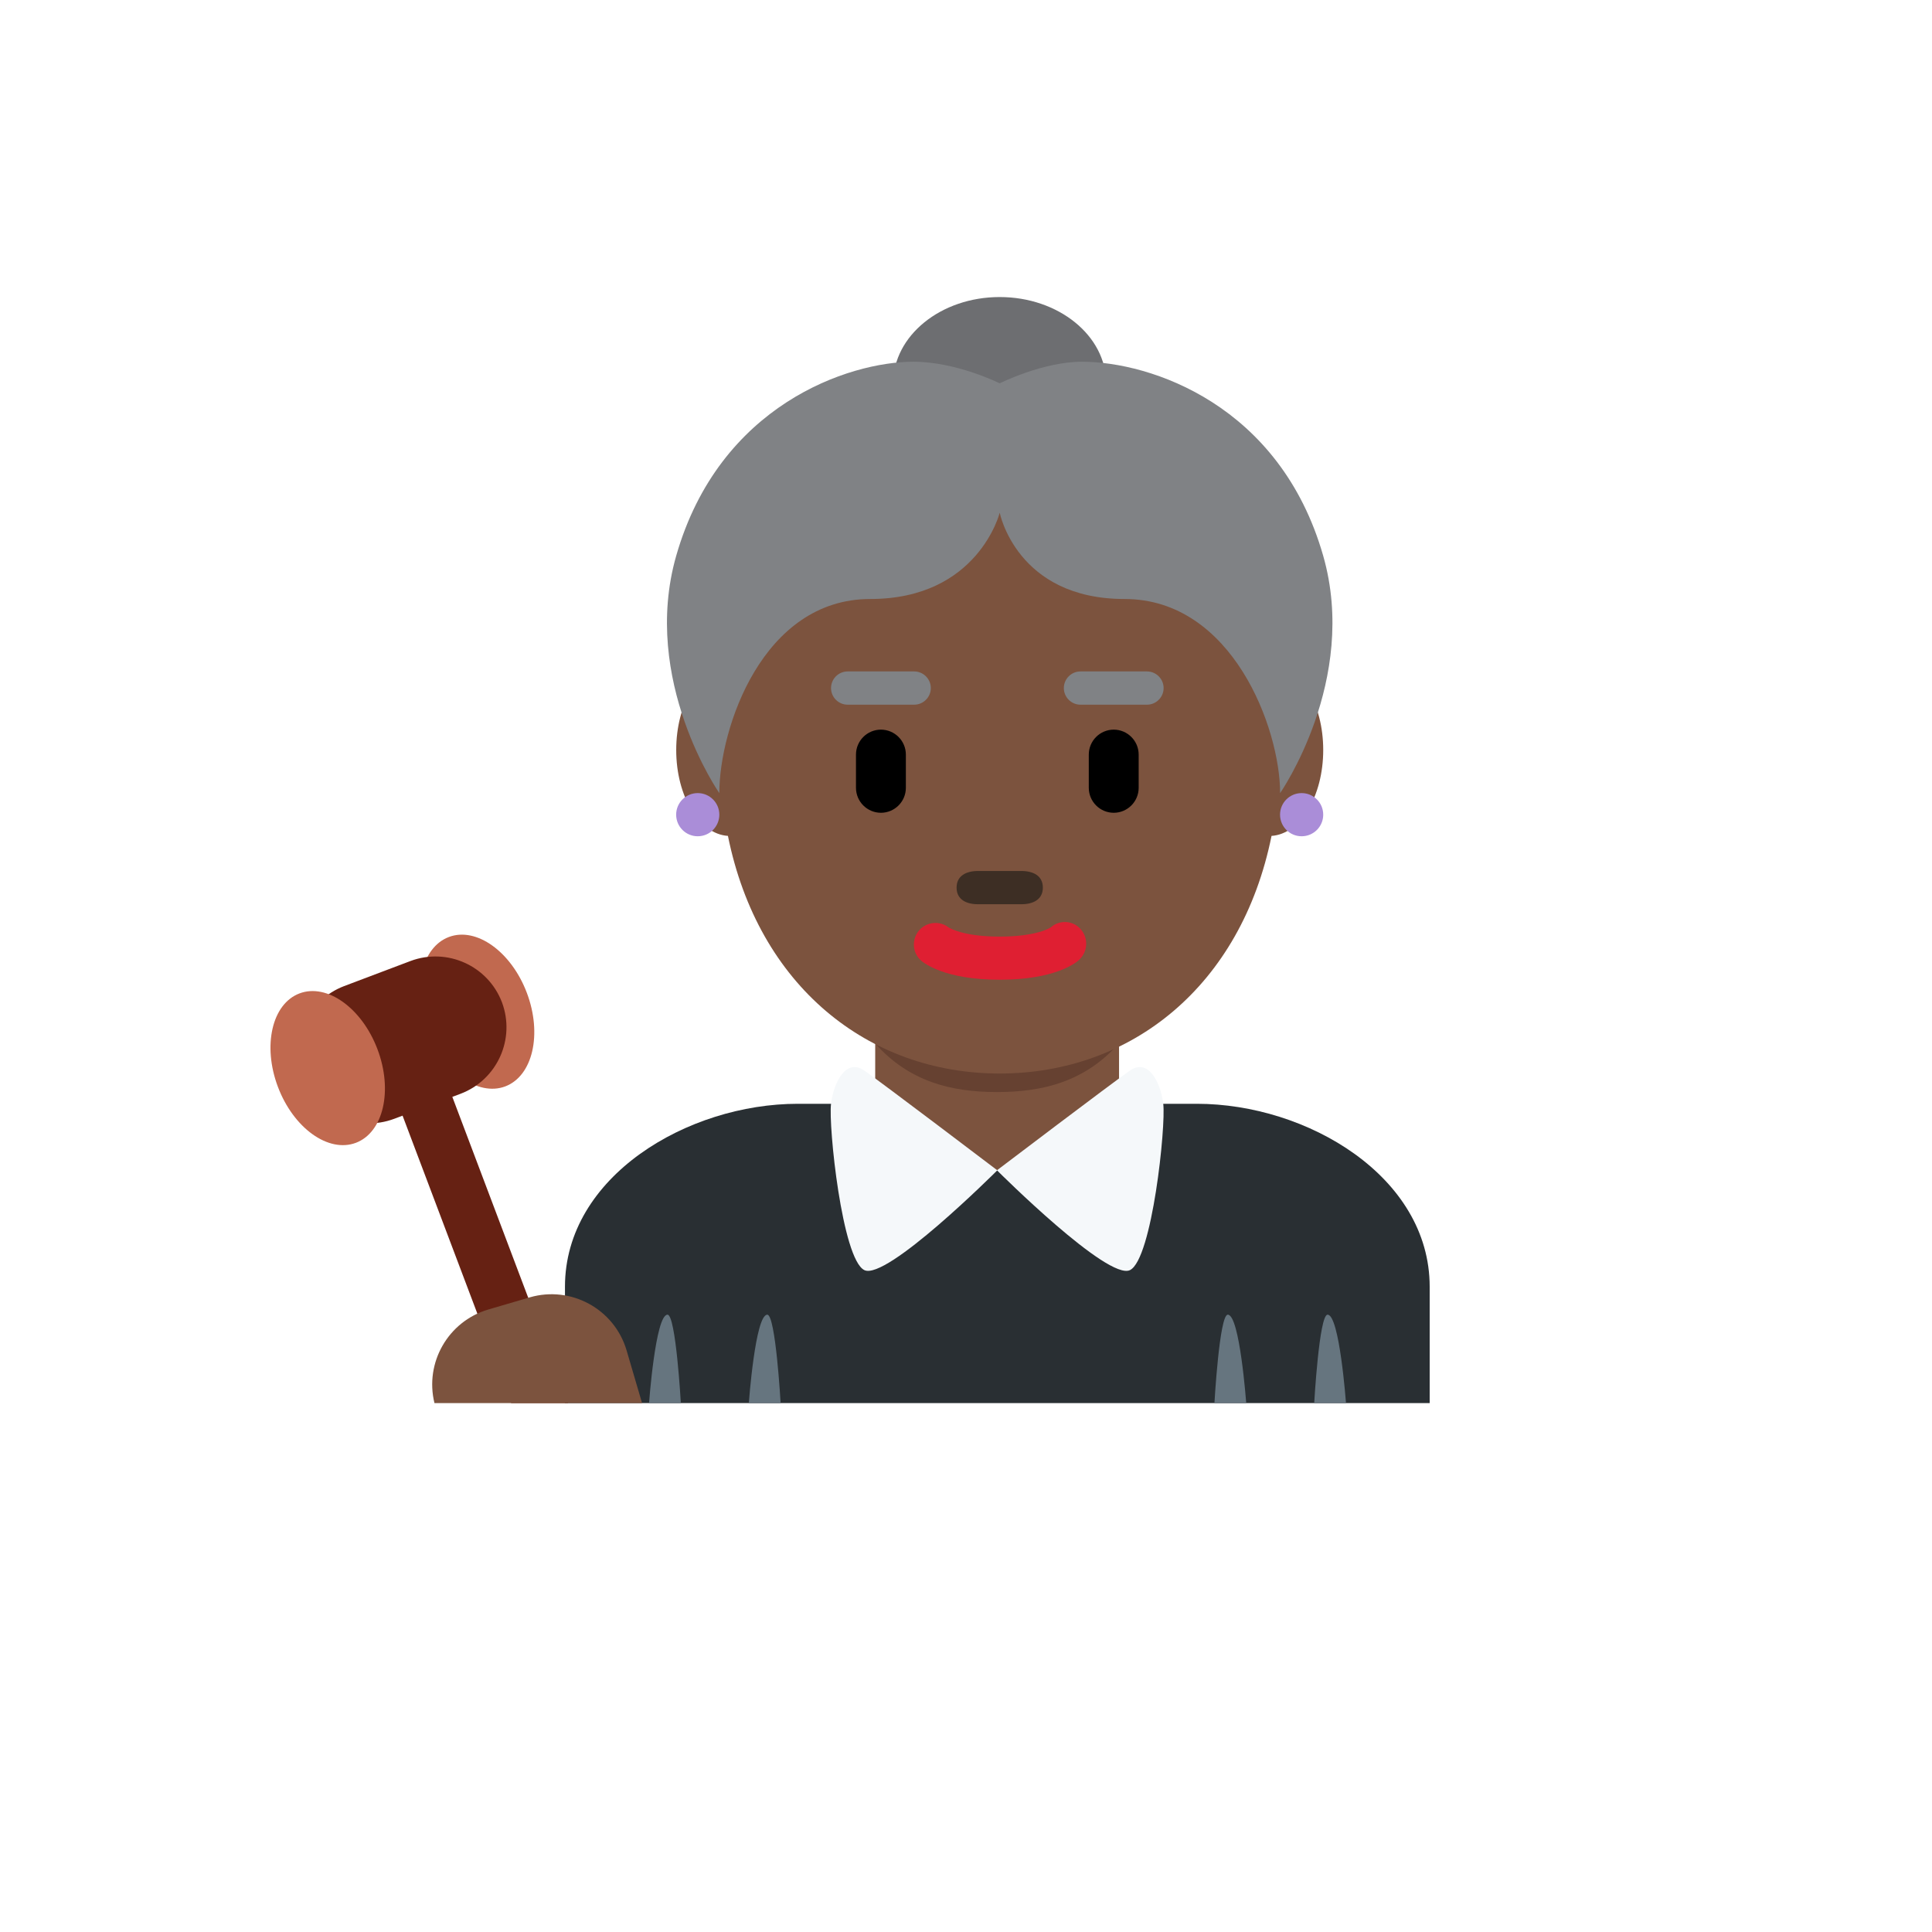
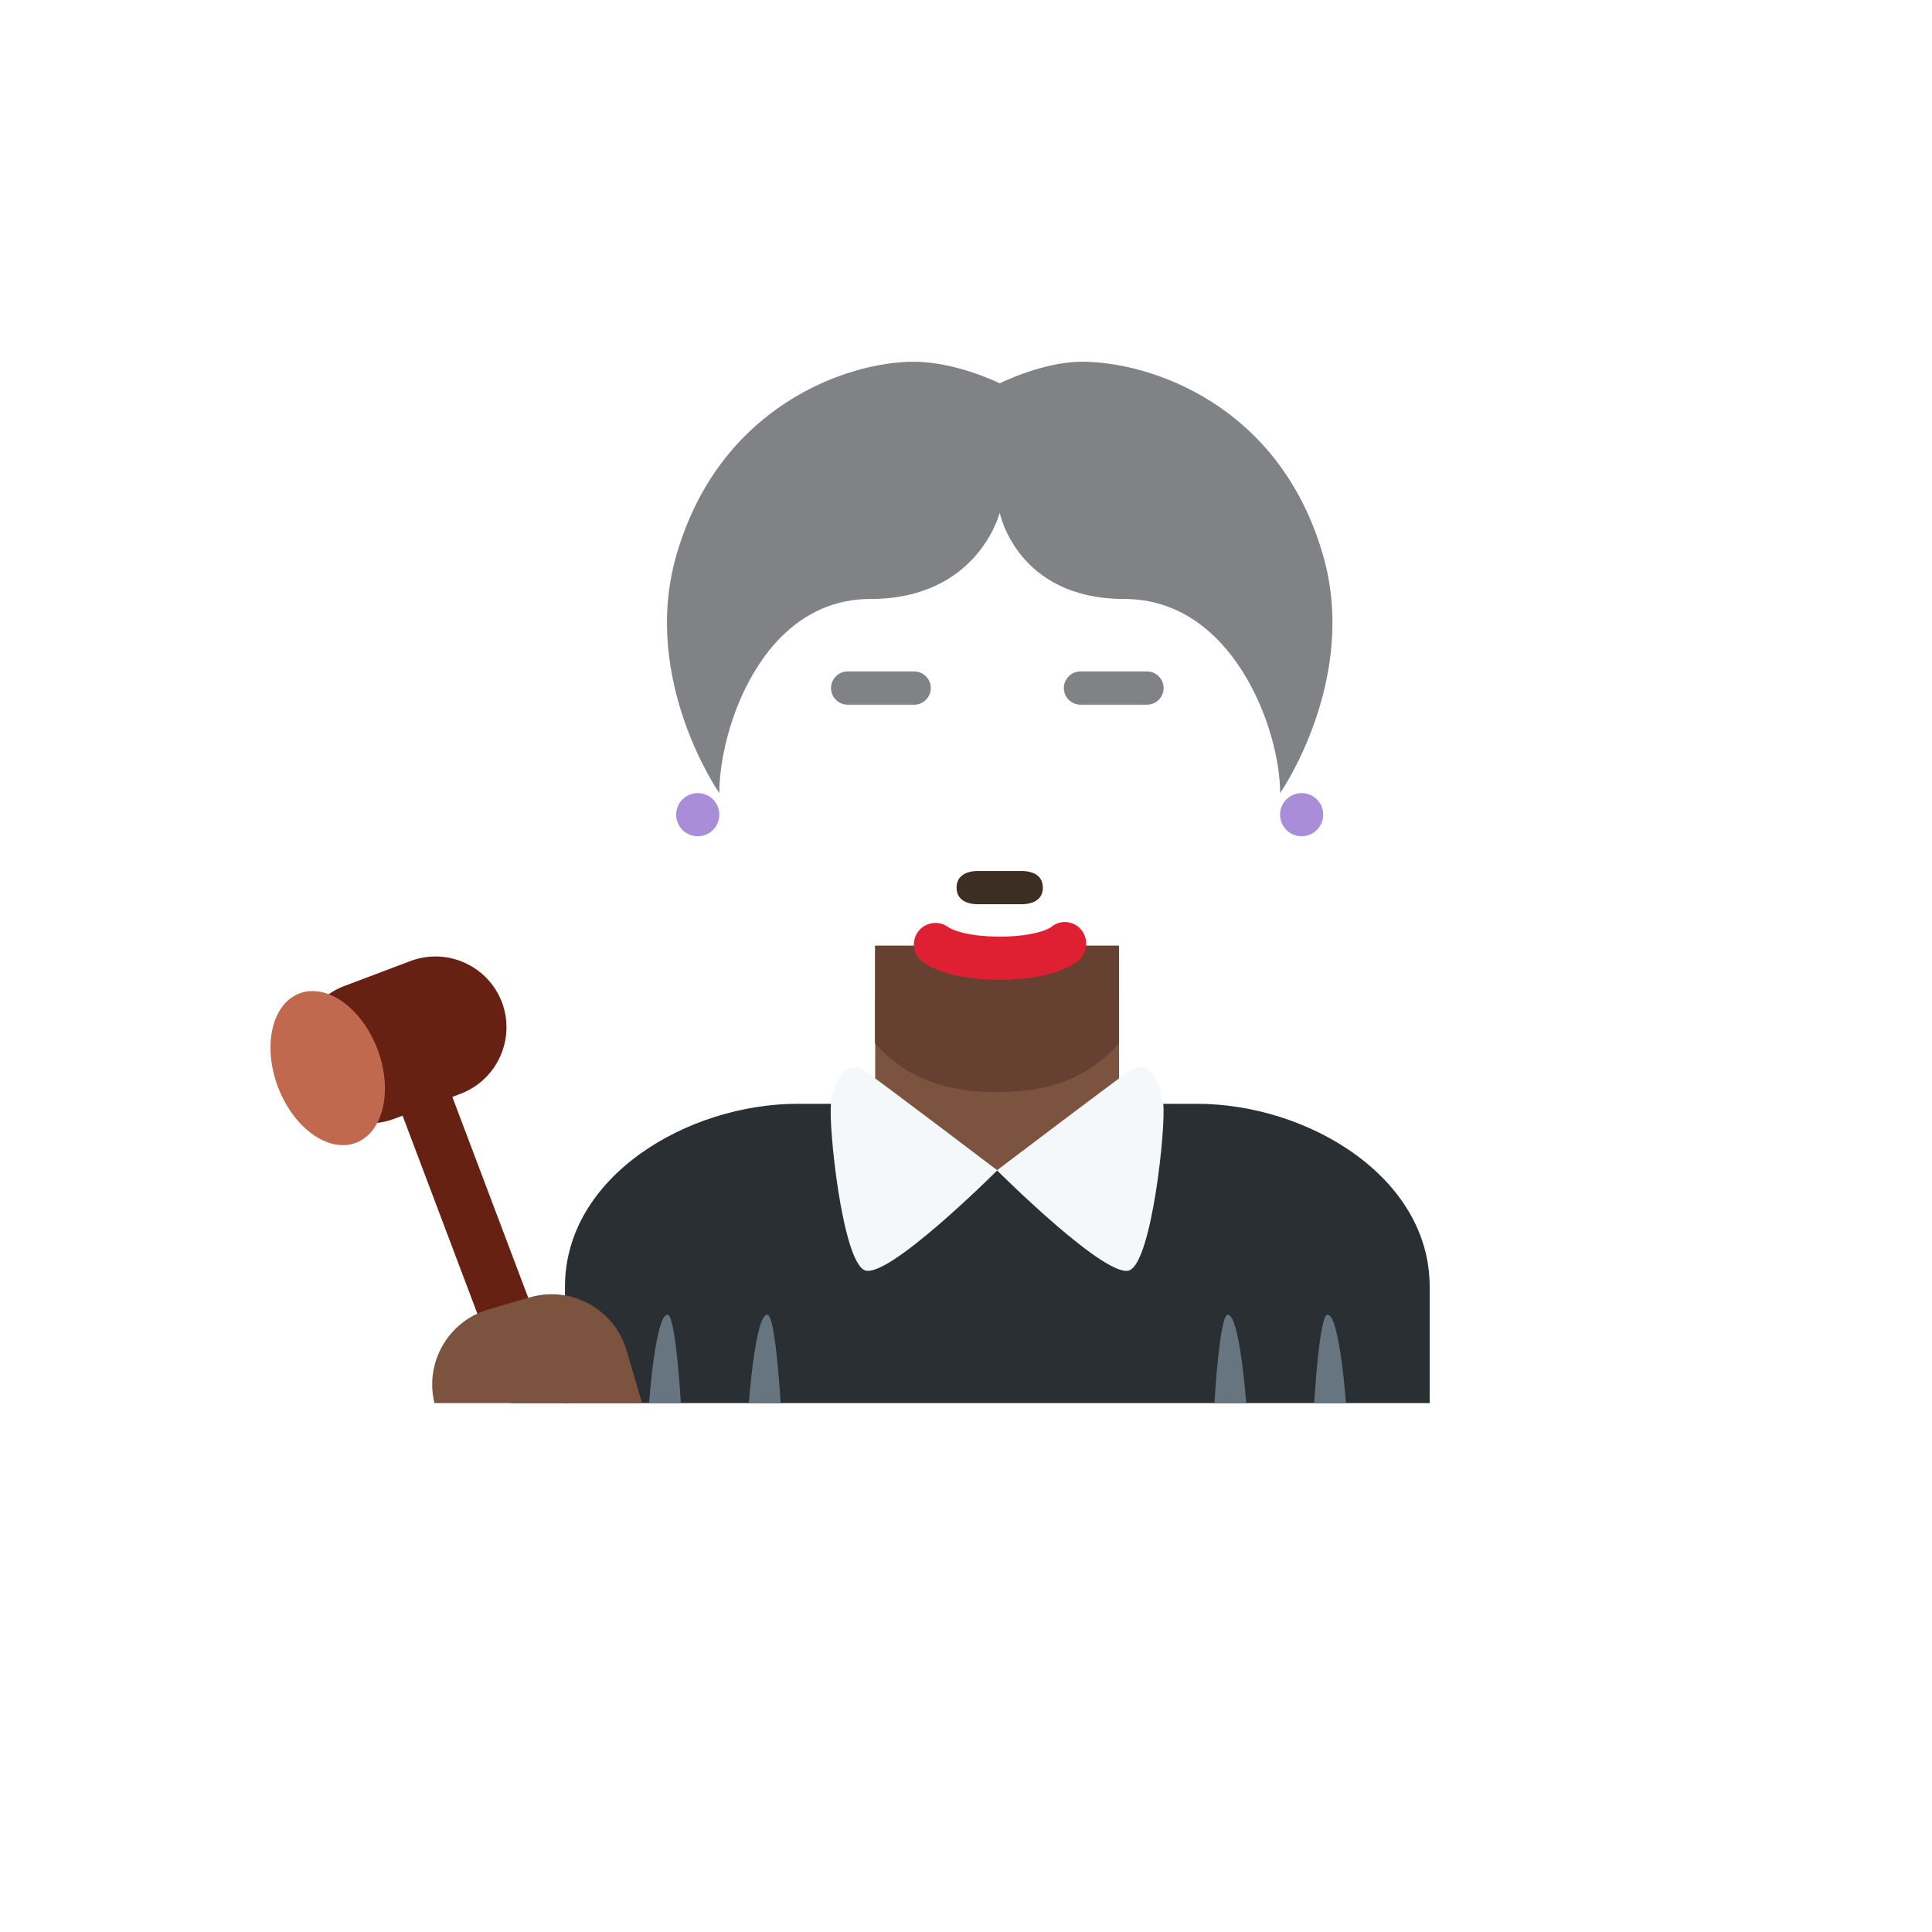
<svg xmlns="http://www.w3.org/2000/svg" version="1.1" width="100%" height="100%" id="svgWorkerArea" viewBox="-25 -25 625 625" style="background: white;">
  <defs id="defsdoc">
    <pattern id="patternBool" x="0" y="0" width="10" height="10" patternUnits="userSpaceOnUse" patternTransform="rotate(35)">
-       <circle cx="5" cy="5" r="4" style="stroke: none;fill: #ff000070;" />
-     </pattern>
+       </pattern>
  </defs>
  <g id="fileImp-480723048" class="cosito">
    <path id="pathImp-926415348" fill="#292F33" class="grouped" d="M437.5 428.905C437.5 428.905 437.5 391.249 437.5 391.249 437.5 355.594 397.853 332.075 362.187 332.075 362.187 332.075 233.08 332.075 233.08 332.075 197.435 332.075 157.767 355.594 157.767 391.249 157.767 391.249 157.767 428.905 157.767 428.905 157.767 428.905 437.5 428.905 437.5 428.905 437.5 428.905 437.5 428.905 437.5 428.905" />
    <path id="pathImp-69524257" fill="#7C533E" class="grouped" d="M258.127 332.29C273.899 343.748 290.016 353.593 297.634 353.593 305.251 353.593 321.239 343.748 337.011 332.29 337.011 332.29 337.011 297.807 337.011 297.807 337.011 297.807 258.127 297.807 258.127 297.807 258.127 297.807 258.127 332.29 258.127 332.29 258.127 332.29 258.127 332.29 258.127 332.29" />
    <path id="pathImp-57510369" fill="#664131" class="grouped" d="M258.051 312.483C269.058 324.909 282.7 328.277 297.526 328.277 312.363 328.277 326.005 324.92 337.011 312.483 337.011 312.483 337.011 280.894 337.011 280.894 337.011 280.894 258.051 280.894 258.051 280.894 258.051 280.894 258.051 312.483 258.051 312.483 258.051 312.483 258.051 312.483 258.051 312.483" />
-     <path id="pathImp-431934052" fill="#6D6E71" class="grouped" d="M263.947 99.004C263.947 83.586 279.376 71.095 298.397 71.095 317.419 71.095 332.848 83.586 332.848 99.004 332.848 114.421 317.419 126.912 298.397 126.912 279.376 126.912 263.947 114.421 263.947 99.004" />
-     <path id="pathImp-802552542" fill="#7C533E" class="grouped" d="M403.061 217.621C403.061 202.688 395.712 190.605 386.503 189.852 376.927 137.768 341.175 99.004 298.408 99.004 255.641 99.004 219.879 137.768 210.314 189.852 201.094 190.605 193.756 202.688 193.756 217.621 193.756 232.64 201.19 244.809 210.486 245.411 220.309 293.999 255.889 322.284 298.408 322.284 340.928 322.284 376.507 293.999 386.341 245.411 395.615 244.809 403.061 232.64 403.061 217.621" />
    <path id="pathImp-192846247" fill="#DF1F32" class="grouped" d="M298.397 291.944C280.817 291.944 274.018 286.693 272.834 285.639 268.917 281.958 270.453 275.417 275.599 273.865 277.745 273.219 280.069 273.64 281.85 274.998 282.27 275.267 286.735 277.989 298.397 277.989 310.62 277.989 314.934 275.009 314.977 274.966 317.841 272.449 322.215 272.768 324.682 275.676 327.2 278.637 326.88 283.071 323.961 285.639 322.788 286.683 315.967 291.944 298.397 291.944" />
    <path id="pathImp-416071365" fill="#3D2E24" class="grouped" d="M305.38 267.521C305.38 267.521 291.426 267.521 291.426 267.521 287.574 267.521 284.454 265.993 284.454 262.142 284.454 258.29 287.585 256.762 291.426 256.762 291.426 256.762 305.38 256.762 305.38 256.762 309.232 256.762 312.363 258.29 312.363 262.142 312.363 265.993 309.232 267.521 305.38 267.521" />
    <path id="pathImp-319502596" fill="#808285" class="grouped" d="M403.061 154.821C389.106 105.975 347.243 92.021 325.004 92.021 312.352 92.021 298.397 99.004 298.397 99.004 298.397 99.004 284.443 92.021 270.489 92.021 249.563 92.021 207.7 105.975 193.745 154.821 182.244 195.07 207.7 231.575 207.7 231.575 207.7 210.638 221.654 168.775 256.534 168.775 291.426 168.775 298.408 140.867 298.408 140.867 298.408 140.867 303.895 168.775 338.787 168.775 373.667 168.775 389.117 210.638 389.117 231.575 389.106 231.575 414.562 195.07 403.061 154.821" />
    <path id="circleImp-857536539" fill="#AA8DD8" class="grouped" d="M389.096 238.547C389.096 234.689 392.22 231.565 396.078 231.565 399.936 231.565 403.061 234.689 403.061 238.547 403.061 242.405 399.936 245.53 396.078 245.53 392.22 245.53 389.096 242.405 389.096 238.547 389.096 238.547 389.096 238.547 389.096 238.547" />
    <path id="circleImp-235870803" fill="#AA8DD8" class="grouped" d="M193.734 238.547C193.734 234.689 196.859 231.565 200.717 231.565 204.575 231.565 207.7 234.689 207.7 238.547 207.7 242.405 204.575 245.53 200.717 245.53 196.859 245.53 193.734 242.405 193.734 238.547 193.734 238.547 193.734 238.547 193.734 238.547" />
    <path id="pathImp-304616649" fill="#808285" class="grouped" d="M270.736 202.967C270.736 202.967 249.218 202.967 249.218 202.967 246.26 202.967 243.839 200.547 243.839 197.588 243.839 194.629 246.26 192.208 249.218 192.208 249.218 192.208 270.736 192.208 270.736 192.208 273.695 192.208 276.116 194.629 276.116 197.588 276.116 200.547 273.695 202.967 270.736 202.967M346.049 202.967C346.049 202.967 324.531 202.967 324.531 202.967 321.572 202.967 319.151 200.547 319.151 197.588 319.151 194.629 321.572 192.208 324.531 192.208 324.531 192.208 346.049 192.208 346.049 192.208 349.008 192.208 351.428 194.629 351.428 197.588 351.428 200.547 349.008 202.967 346.049 202.967" />
-     <path id="pathImp-579040038" fill="#000" class="grouped" d="M259.977 237.934C255.525 237.922 251.92 234.317 251.908 229.865 251.908 229.865 251.908 219.106 251.908 219.106 251.908 214.662 255.534 211.036 259.977 211.036 264.421 211.036 268.046 214.662 268.046 219.106 268.046 219.106 268.046 229.865 268.046 229.865 268.046 234.308 264.421 237.934 259.977 237.934M335.29 237.934C330.838 237.922 327.233 234.317 327.221 229.865 327.221 229.865 327.221 219.106 327.221 219.106 327.221 214.662 330.846 211.036 335.29 211.036 339.733 211.036 343.359 214.662 343.359 219.106 343.359 219.106 343.359 229.865 343.359 229.865 343.359 234.308 339.733 237.934 335.29 237.934" />
    <path id="pathImp-370385590" fill="#F5F8FA" class="grouped" d="M351.31 332.075C350.417 324.899 346.382 317.281 340.551 321.316 334.709 325.361 298.204 353.076 297.569 353.55 296.945 353.076 260.44 325.361 254.598 321.316 248.767 317.281 244.732 324.899 243.839 332.075 242.946 339.251 247.422 382.287 254.598 385.869 261.709 389.42 296.956 354.27 297.58 353.646 298.204 354.27 333.45 389.42 340.562 385.869 347.727 382.287 352.203 339.251 351.31 332.075 351.31 332.075 351.31 332.075 351.31 332.075" />
    <path id="pathImp-686158823" fill="#66757F" class="grouped" d="M190.937 400.297C193.638 400.297 195.251 428.905 195.251 428.905 195.251 428.905 184.966 428.905 184.966 428.905 184.966 428.905 187.042 400.297 190.937 400.297M223.214 400.297C225.915 400.297 227.528 428.905 227.528 428.905 227.528 428.905 217.243 428.905 217.243 428.905 217.243 428.905 219.319 400.297 223.214 400.297M404.459 400.297C401.759 400.297 400.145 428.905 400.145 428.905 400.145 428.905 410.43 428.905 410.43 428.905 410.42 428.905 408.343 400.297 404.459 400.297M372.182 400.297C369.482 400.297 367.868 428.905 367.868 428.905 367.868 428.905 378.154 428.905 378.154 428.905 378.143 428.905 376.066 400.297 372.182 400.297" />
-     <path id="pathImp-619108847" fill="#C1694F" class="grouped" d="M145.438 296.194C150.473 309.535 147.353 323.07 138.455 326.448 129.568 329.794 118.271 321.703 113.225 308.362 108.19 295.032 111.31 281.486 120.208 278.118 129.095 274.762 140.392 282.853 145.438 296.194" />
    <path id="pathImp-735620683" fill="#662113" class="grouped" d="M158.757 428.905C158.757 428.905 121.327 329.837 121.327 329.837 121.327 329.837 124.016 328.825 124.016 328.825 135.849 324.315 141.819 311.097 137.379 299.238 132.865 287.41 119.648 281.445 107.792 285.887 107.792 285.887 86.328 293.999 86.328 293.999 74.488 298.495 68.513 311.719 72.965 323.575 77.47 335.407 90.688 341.374 102.542 336.927 102.542 336.927 105.231 335.916 105.231 335.916 105.231 335.916 140.359 428.905 140.359 428.905 140.359 428.905 158.757 428.905 158.757 428.905 158.757 428.905 158.757 428.905 158.757 428.905" />
    <path id="pathImp-876654824" fill="#C1694F" class="grouped" d="M97.119 314.441C102.154 327.782 99.034 341.317 90.136 344.695 81.25 348.052 69.953 339.961 64.907 326.609 59.872 313.279 62.992 299.733 71.889 296.366 80.787 293.009 92.084 301.1 97.119 314.441" />
    <path id="pathImp-675880824" fill="#7C533E" class="grouped" d="M182.707 428.905C182.707 428.905 177.693 411.82 177.693 411.82 173.74 398.469 159.747 390.816 146.374 394.692 146.374 394.692 132.871 398.651 132.871 398.651 119.956 402.507 112.337 415.816 115.549 428.905 115.549 428.905 182.707 428.905 182.707 428.905 182.707 428.905 182.707 428.905 182.707 428.905" />
  </g>
</svg>